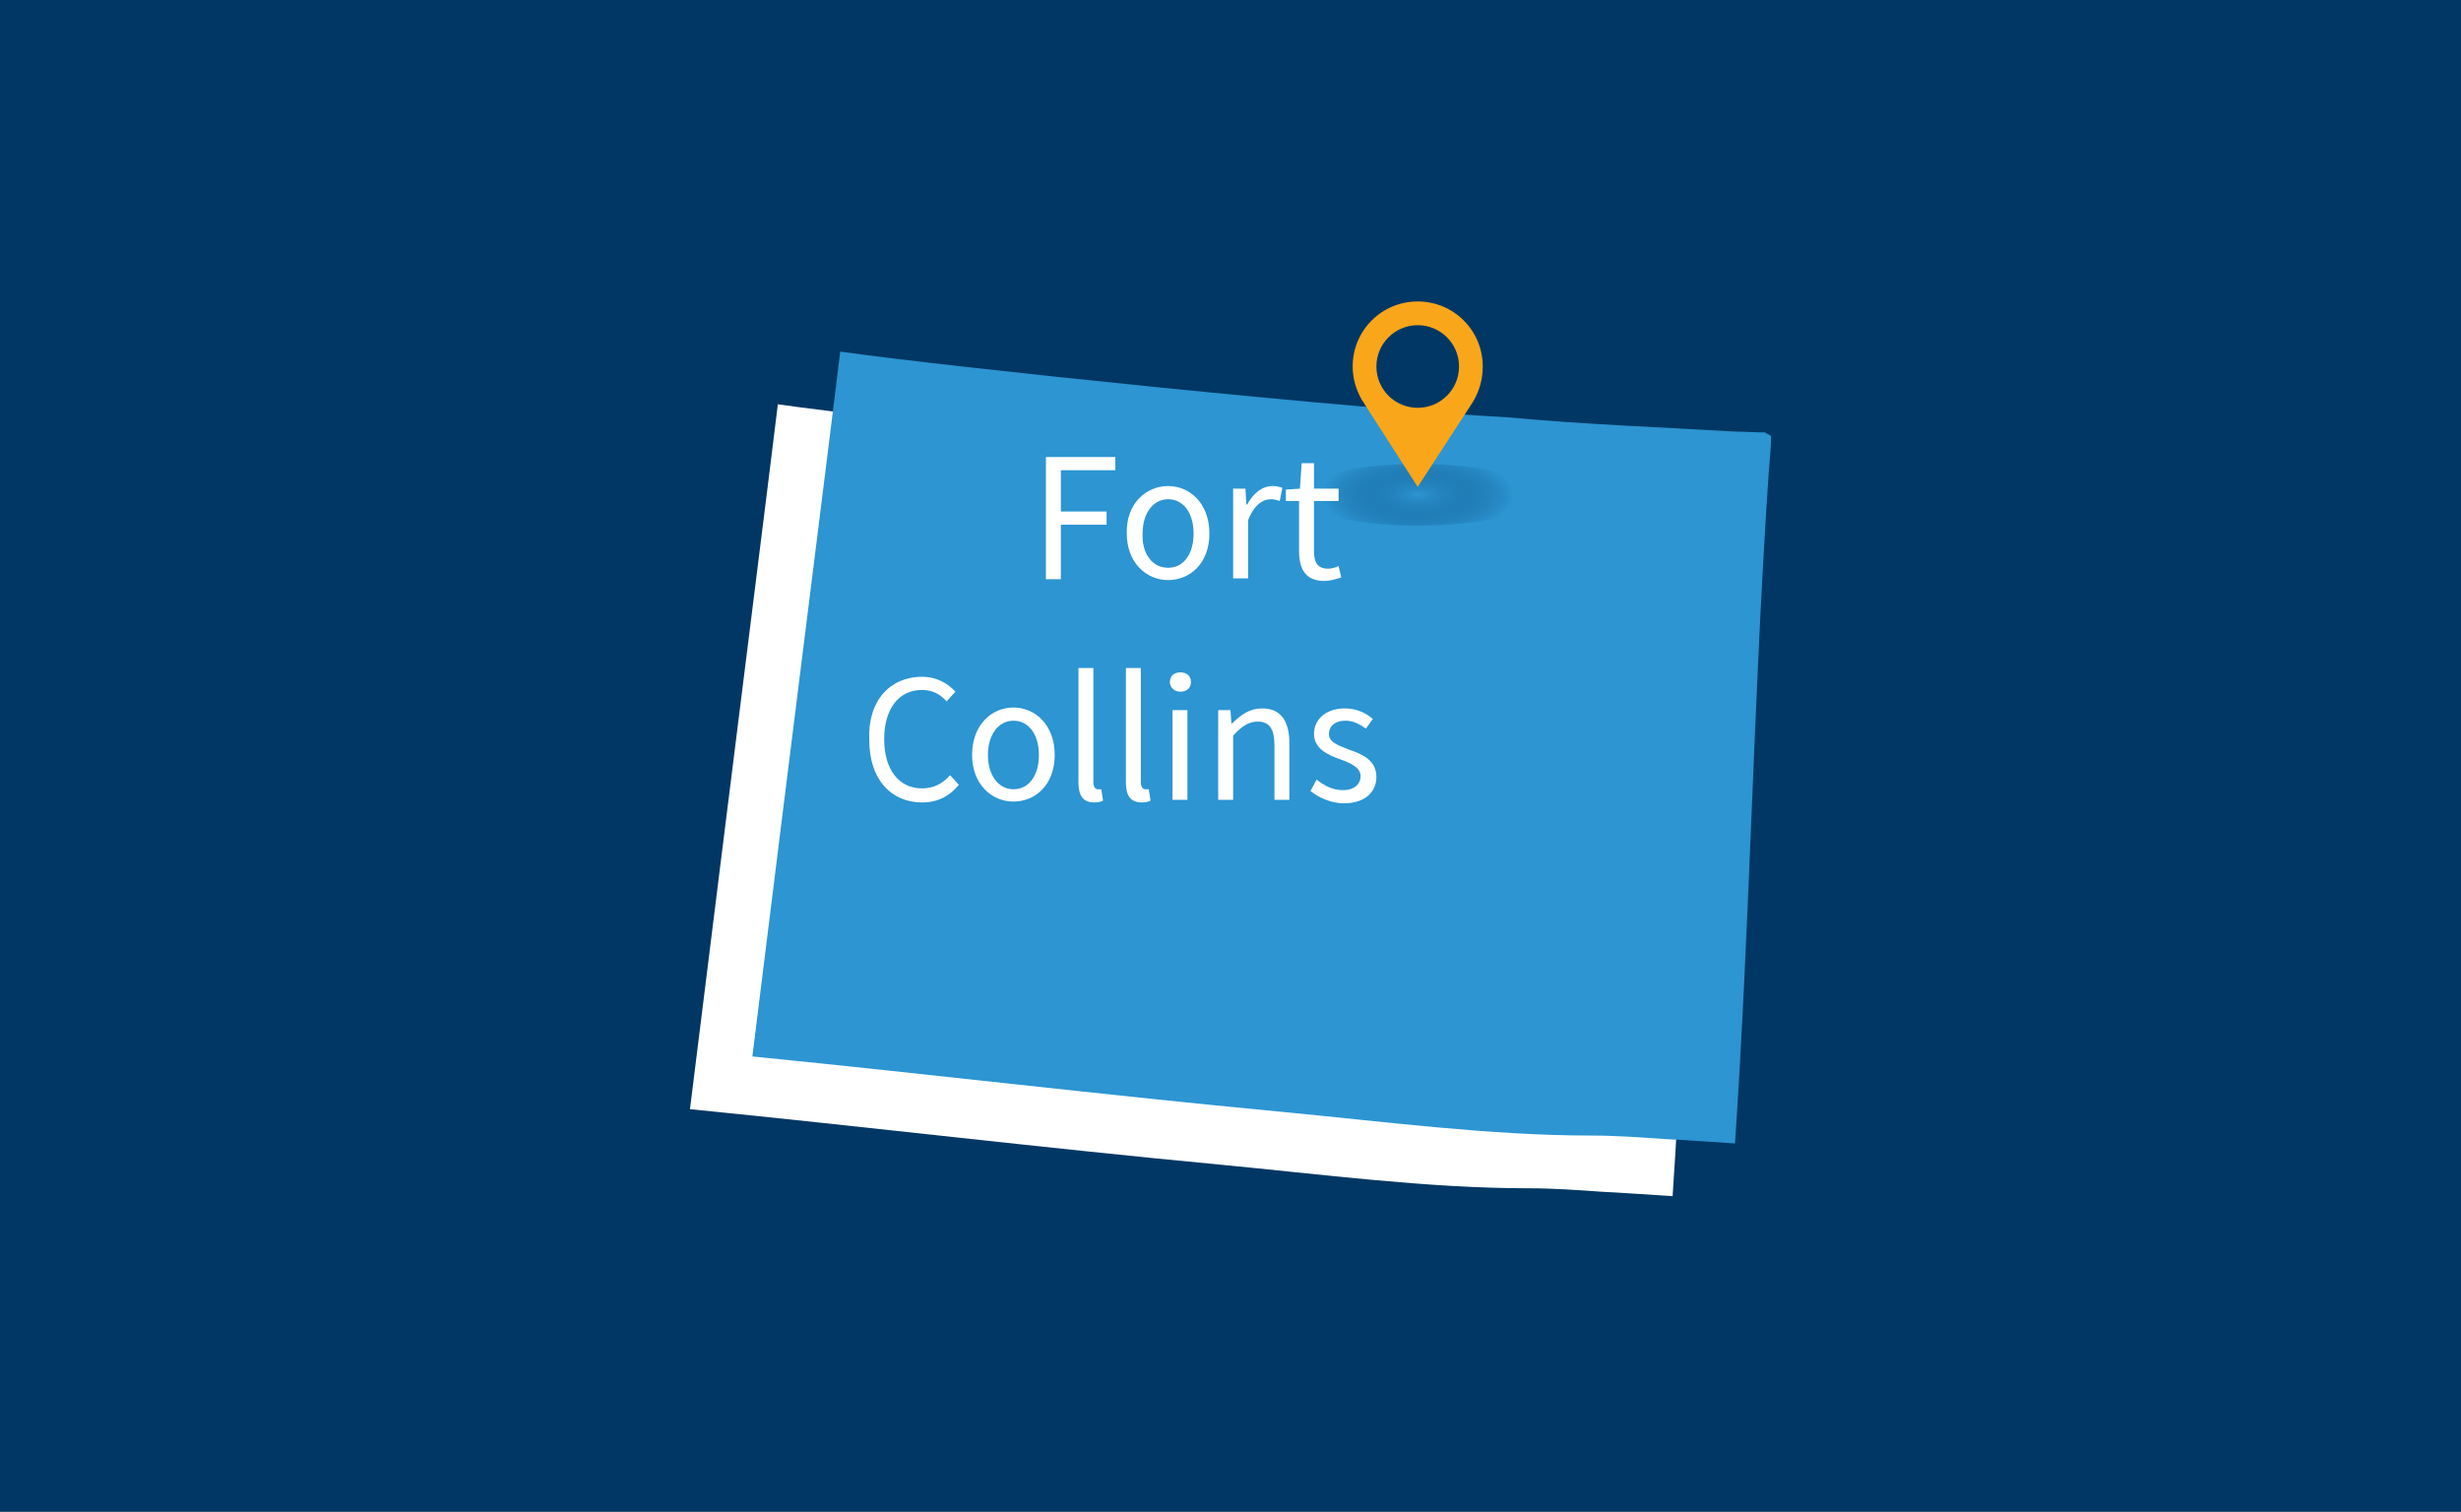
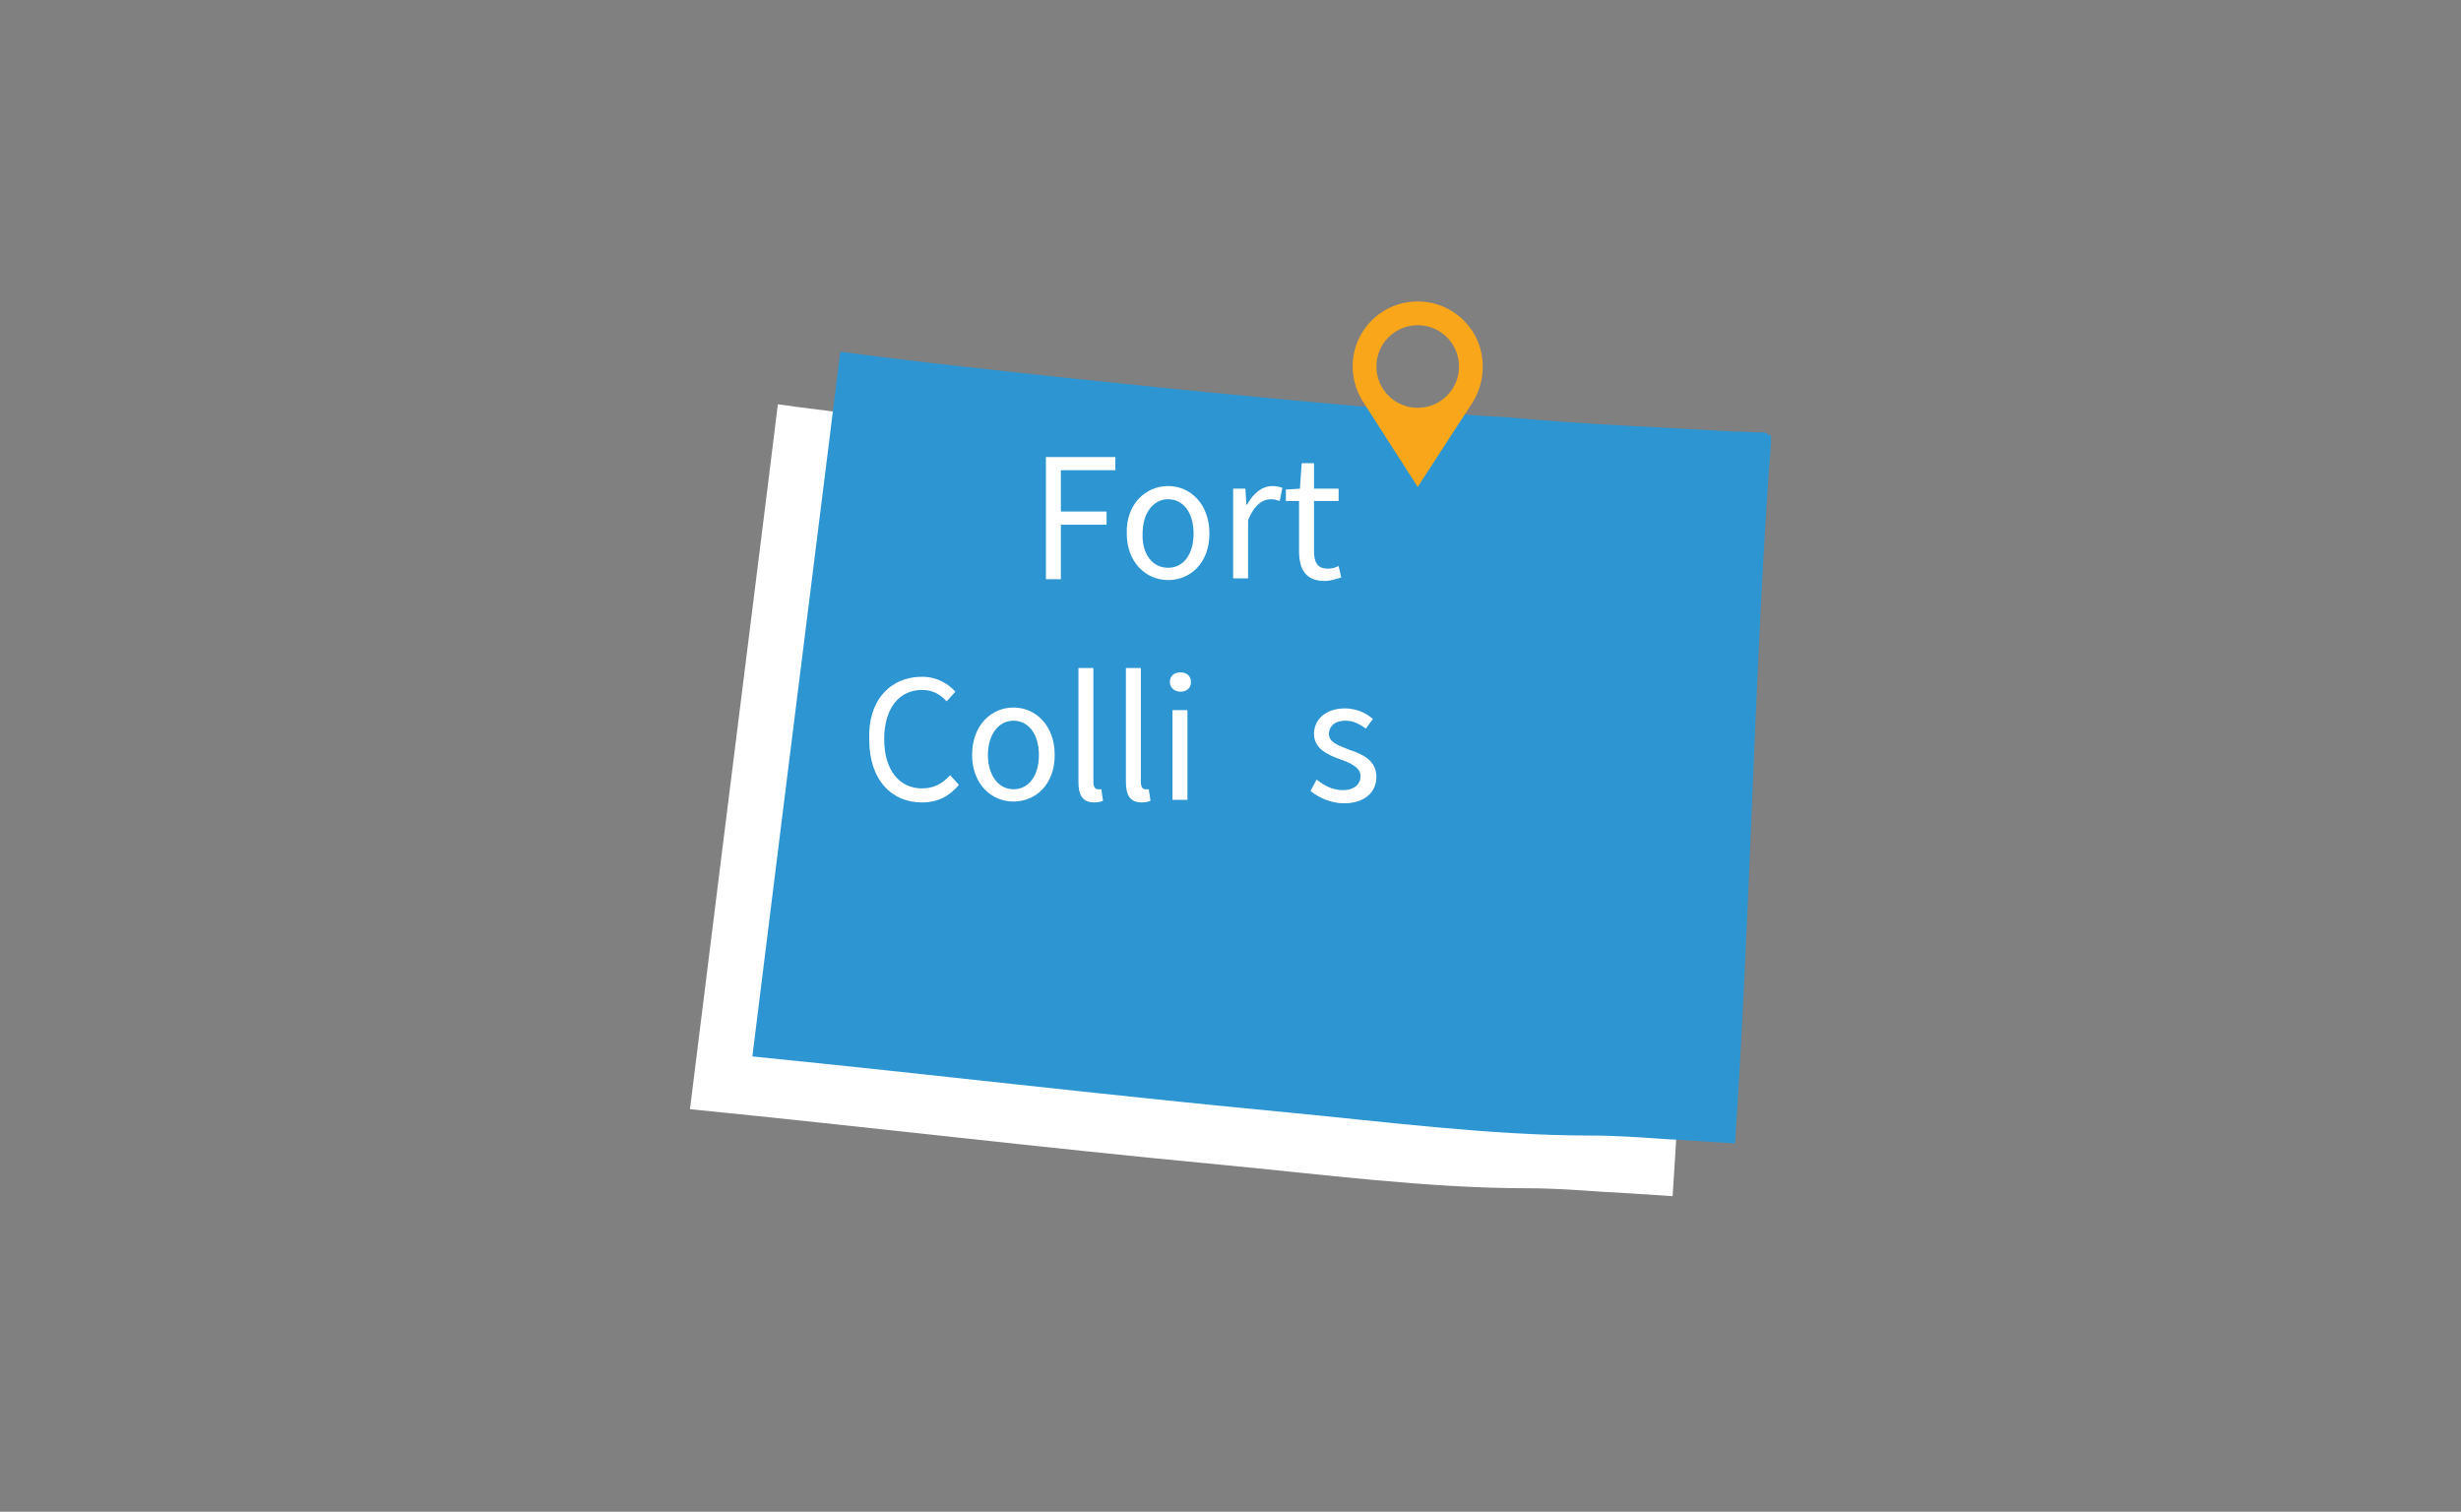
<svg xmlns="http://www.w3.org/2000/svg" version="1.1" id="Layer_1" x="0px" y="0px" viewBox="0 0 280 172" style="enable-background:new 0 0 280 172;" xml:space="preserve">
  <rect x="0" y="0" width="280" height="172" fill="#808080" stroke="none" />
  <style type="text/css">
	.st0{fill:none;}
	.st1{fill:#003764;}
	.st2{fill:#FFFFFF;}
	.st3{fill:#2C95D2;}
	.st4{fill:url(#SVGID_1_);}
	.st5{fill:#FAA61A;}
</style>
  <g>
    <rect x="-0.4" y="-0.7" class="st0" width="280.9" height="173.3" />
  </g>
  <g>
    <g>
-       <rect x="-0.4" y="-0.7" class="st1" width="280.9" height="173.3" />
-     </g>
+       </g>
    <g>
      <g>
        <path class="st2" d="M138.7,132.5c11.6,1.1,23.7,2.7,35.2,2.7c2.8,0,5.6,0.2,8.4,0.4c0.6,0,8,0.5,8,0.5     c1.7-25.2,2.1-50.5,3.8-75.8c0-0.5,0.3-3.1,0.3-4.4c0-0.1,0-0.2,0-0.3l-0.7-0.4c-1.2,0-2.4-0.1-3.5-0.1c-8.4-0.5-17-0.8-25.5-1.6     c-17.3-0.9-64.5-5.8-76.2-7.5c-0.8,6.7-5.2,41.5-10,80.2C98.6,128.2,118.6,130.6,138.7,132.5z" />
        <path class="st3" d="M145.8,126.5c11.6,1.1,23.7,2.7,35.2,2.7c2.8,0,5.6,0.2,8.4,0.4c0.6,0,8,0.5,8,0.5     c1.7-25.2,2.1-50.5,3.8-75.8c0-0.5,0.3-3.1,0.3-4.4c0-0.1,0-0.2,0-0.3l-0.7-0.4c-1.2,0-2.4-0.1-3.5-0.1c-8.4-0.5-17-0.8-25.5-1.6     c-17.3-0.9-64.5-5.8-76.2-7.5c-0.8,6.7-5.2,41.5-10,80.2C105.7,122.2,125.7,124.6,145.8,126.5z" />
      </g>
      <g>
        <radialGradient id="SVGID_1_" cx="161.345" cy="56.292" r="4.772" gradientTransform="matrix(6.123234e-17 -1 2.352 1.440390e-16 28.928 217.637)" gradientUnits="userSpaceOnUse">
          <stop offset="0" style="stop-color:#2C95D2" />
          <stop offset="0.975" style="stop-color:#003764;stop-opacity:0" />
        </radialGradient>
-         <ellipse class="st4" cx="161.3" cy="56.3" rx="13.8" ry="3.5" />
        <path class="st5" d="M168.7,41.7c0-4.1-3.3-7.4-7.4-7.4c-4.1,0-7.4,3.3-7.4,7.4c0,1.4,0.4,2.7,1.1,3.9l0,0l0.1,0.1     c0,0.1,0.1,0.1,0.1,0.2l6.1,9.5l6.3-9.7l0,0C168.3,44.5,168.7,43.2,168.7,41.7z M161.3,37c2.6,0,4.7,2.1,4.7,4.7     c0,2.6-2.1,4.7-4.7,4.7c-2.6,0-4.7-2.1-4.7-4.7C156.6,39.1,158.7,37,161.3,37z" />
      </g>
    </g>
    <g>
      <path class="st2" d="M119,52h7.9v1.5h-6.2v4.7h5.2v1.5h-5.2v6.2H119V52z" />
      <path class="st2" d="M132.9,55.3c2.5,0,4.7,2,4.7,5.4c0,3.4-2.2,5.3-4.7,5.3c-2.5,0-4.7-2-4.7-5.3    C128.1,57.3,130.4,55.3,132.9,55.3z M132.9,64.6c1.8,0,2.9-1.6,2.9-3.9c0-2.4-1.2-3.9-2.9-3.9c-1.7,0-2.9,1.6-2.9,3.9    C129.9,63,131.1,64.6,132.9,64.6z" />
      <path class="st2" d="M140.3,55.6h1.4l0.1,1.8h0.1c0.7-1.3,1.7-2.1,2.9-2.1c0.4,0,0.8,0.1,1.1,0.2l-0.3,1.5c-0.3-0.1-0.6-0.2-1-0.2    c-0.9,0-1.9,0.6-2.6,2.4v6.6h-1.7V55.6z" />
      <path class="st2" d="M147.8,57h-1.5v-1.3l1.6-0.1l0.2-2.9h1.4v2.9h2.8V57h-2.8v5.7c0,1.3,0.4,2,1.6,2c0.4,0,0.8-0.1,1.2-0.3    l0.3,1.3c-0.6,0.2-1.3,0.4-1.9,0.4c-2.2,0-2.9-1.4-2.9-3.4V57z" />
      <path class="st2" d="M104.9,77c1.7,0,3,0.8,3.8,1.7l-1,1.1c-0.7-0.8-1.6-1.3-2.8-1.3c-2.6,0-4.3,2.1-4.3,5.6    c0,3.5,1.7,5.6,4.3,5.6c1.3,0,2.3-0.5,3.2-1.5l1,1.1c-1.1,1.3-2.4,2-4.2,2c-3.5,0-6-2.6-6-7.1C98.7,79.7,101.3,77,104.9,77z" />
      <path class="st2" d="M115.3,80.5c2.5,0,4.7,2,4.7,5.4c0,3.4-2.2,5.3-4.7,5.3c-2.5,0-4.7-2-4.7-5.3    C110.6,82.5,112.8,80.5,115.3,80.5z M115.3,89.8c1.8,0,2.9-1.6,2.9-3.9c0-2.4-1.2-3.9-2.9-3.9c-1.7,0-2.9,1.6-2.9,3.9    C112.4,88.2,113.6,89.8,115.3,89.8z" />
      <path class="st2" d="M122.7,76h1.7v13c0,0.5,0.2,0.8,0.5,0.8c0.1,0,0.2,0,0.4,0l0.2,1.3c-0.2,0.1-0.5,0.2-1,0.2    c-1.3,0-1.8-0.8-1.8-2.3V76z" />
      <path class="st2" d="M128.1,76h1.7v13c0,0.5,0.2,0.8,0.5,0.8c0.1,0,0.2,0,0.4,0l0.2,1.3c-0.2,0.1-0.5,0.2-1,0.2    c-1.3,0-1.8-0.8-1.8-2.3V76z" />
      <path class="st2" d="M133.1,77.6c0-0.7,0.5-1.1,1.2-1.1s1.2,0.4,1.2,1.1c0,0.7-0.5,1.1-1.2,1.1S133.1,78.2,133.1,77.6z     M133.4,80.8h1.7V91h-1.7V80.8z" />
-       <path class="st2" d="M138.6,80.8h1.4l0.1,1.5h0.1c1-1,2-1.7,3.4-1.7c2.1,0,3.1,1.4,3.1,4V91h-1.7v-6.2c0-1.9-0.6-2.7-1.9-2.7    c-1,0-1.8,0.5-2.8,1.6V91h-1.7V80.8z" />
      <path class="st2" d="M149.8,88.7c0.9,0.7,1.8,1.2,3,1.2c1.3,0,2-0.7,2-1.6c0-1-1.2-1.5-2.3-1.9c-1.4-0.5-3-1.2-3-2.9    c0-1.6,1.3-2.9,3.5-2.9c1.3,0,2.4,0.5,3.2,1.2l-0.8,1.1c-0.7-0.5-1.4-0.9-2.3-0.9c-1.3,0-1.9,0.7-1.9,1.5c0,1,1.1,1.3,2.3,1.8    c1.5,0.5,3.1,1.2,3.1,3.1c0,1.7-1.3,3-3.7,3c-1.4,0-2.8-0.6-3.8-1.4L149.8,88.7z" />
    </g>
  </g>
</svg>